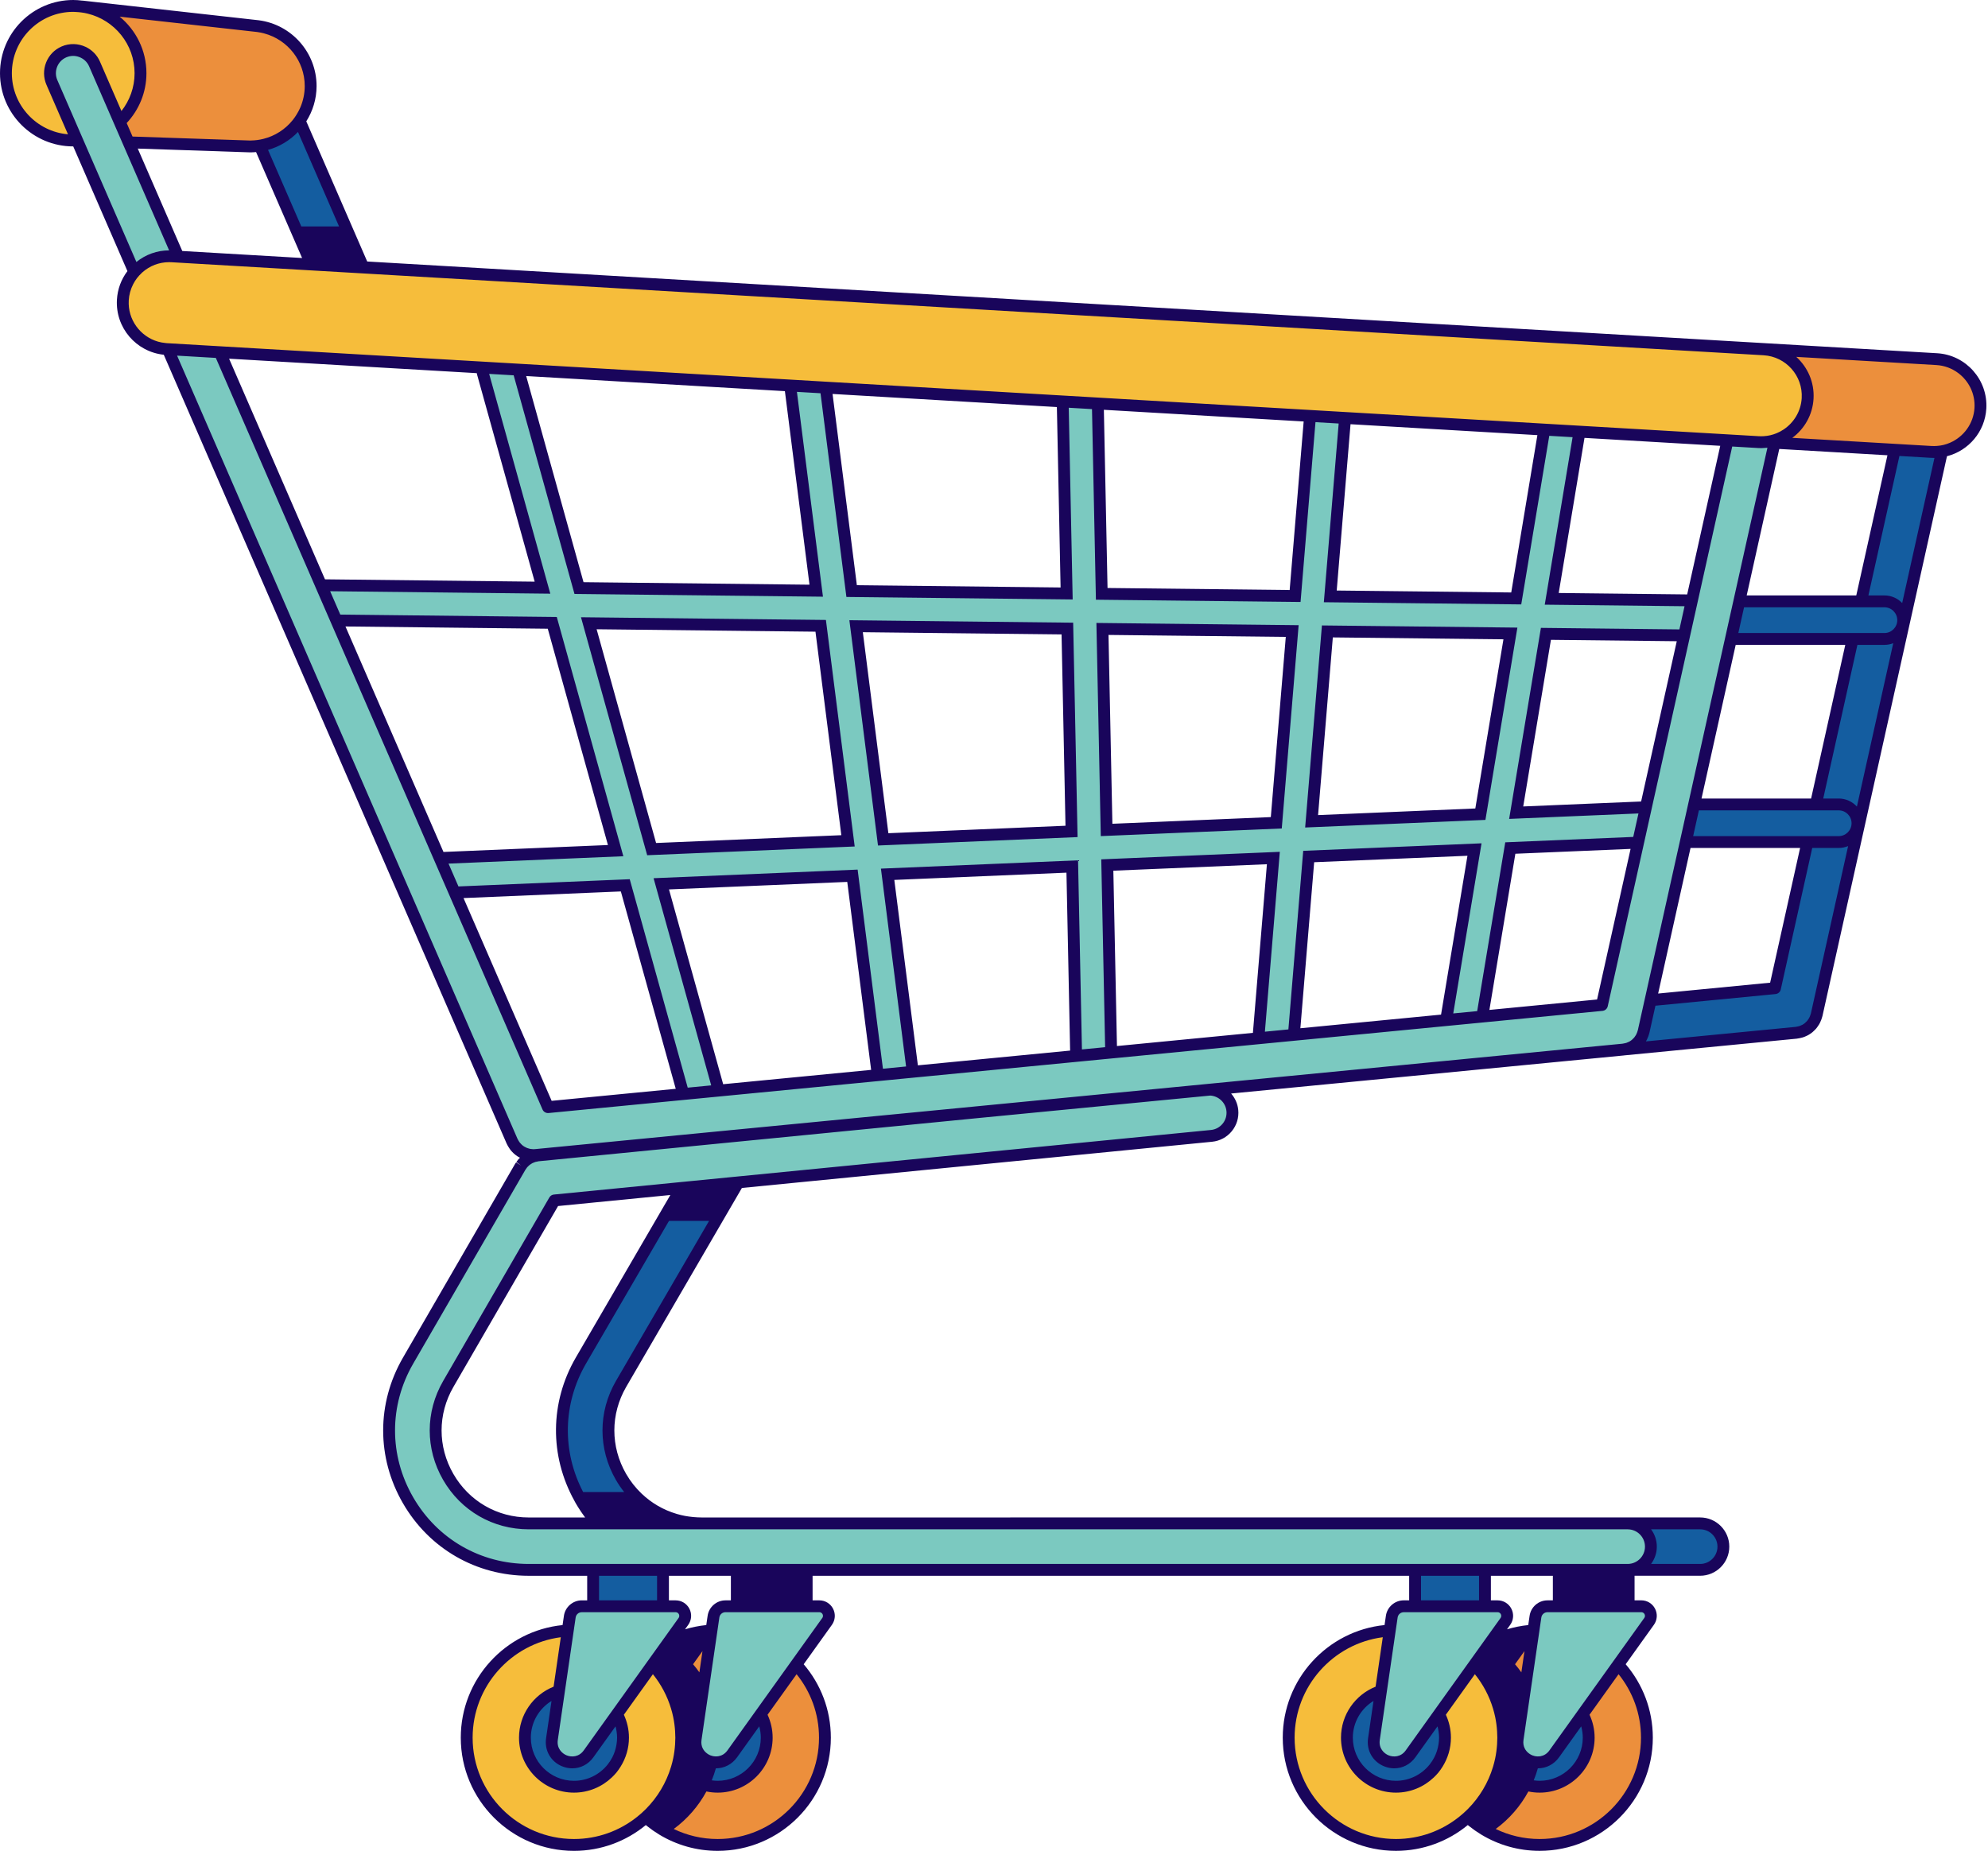
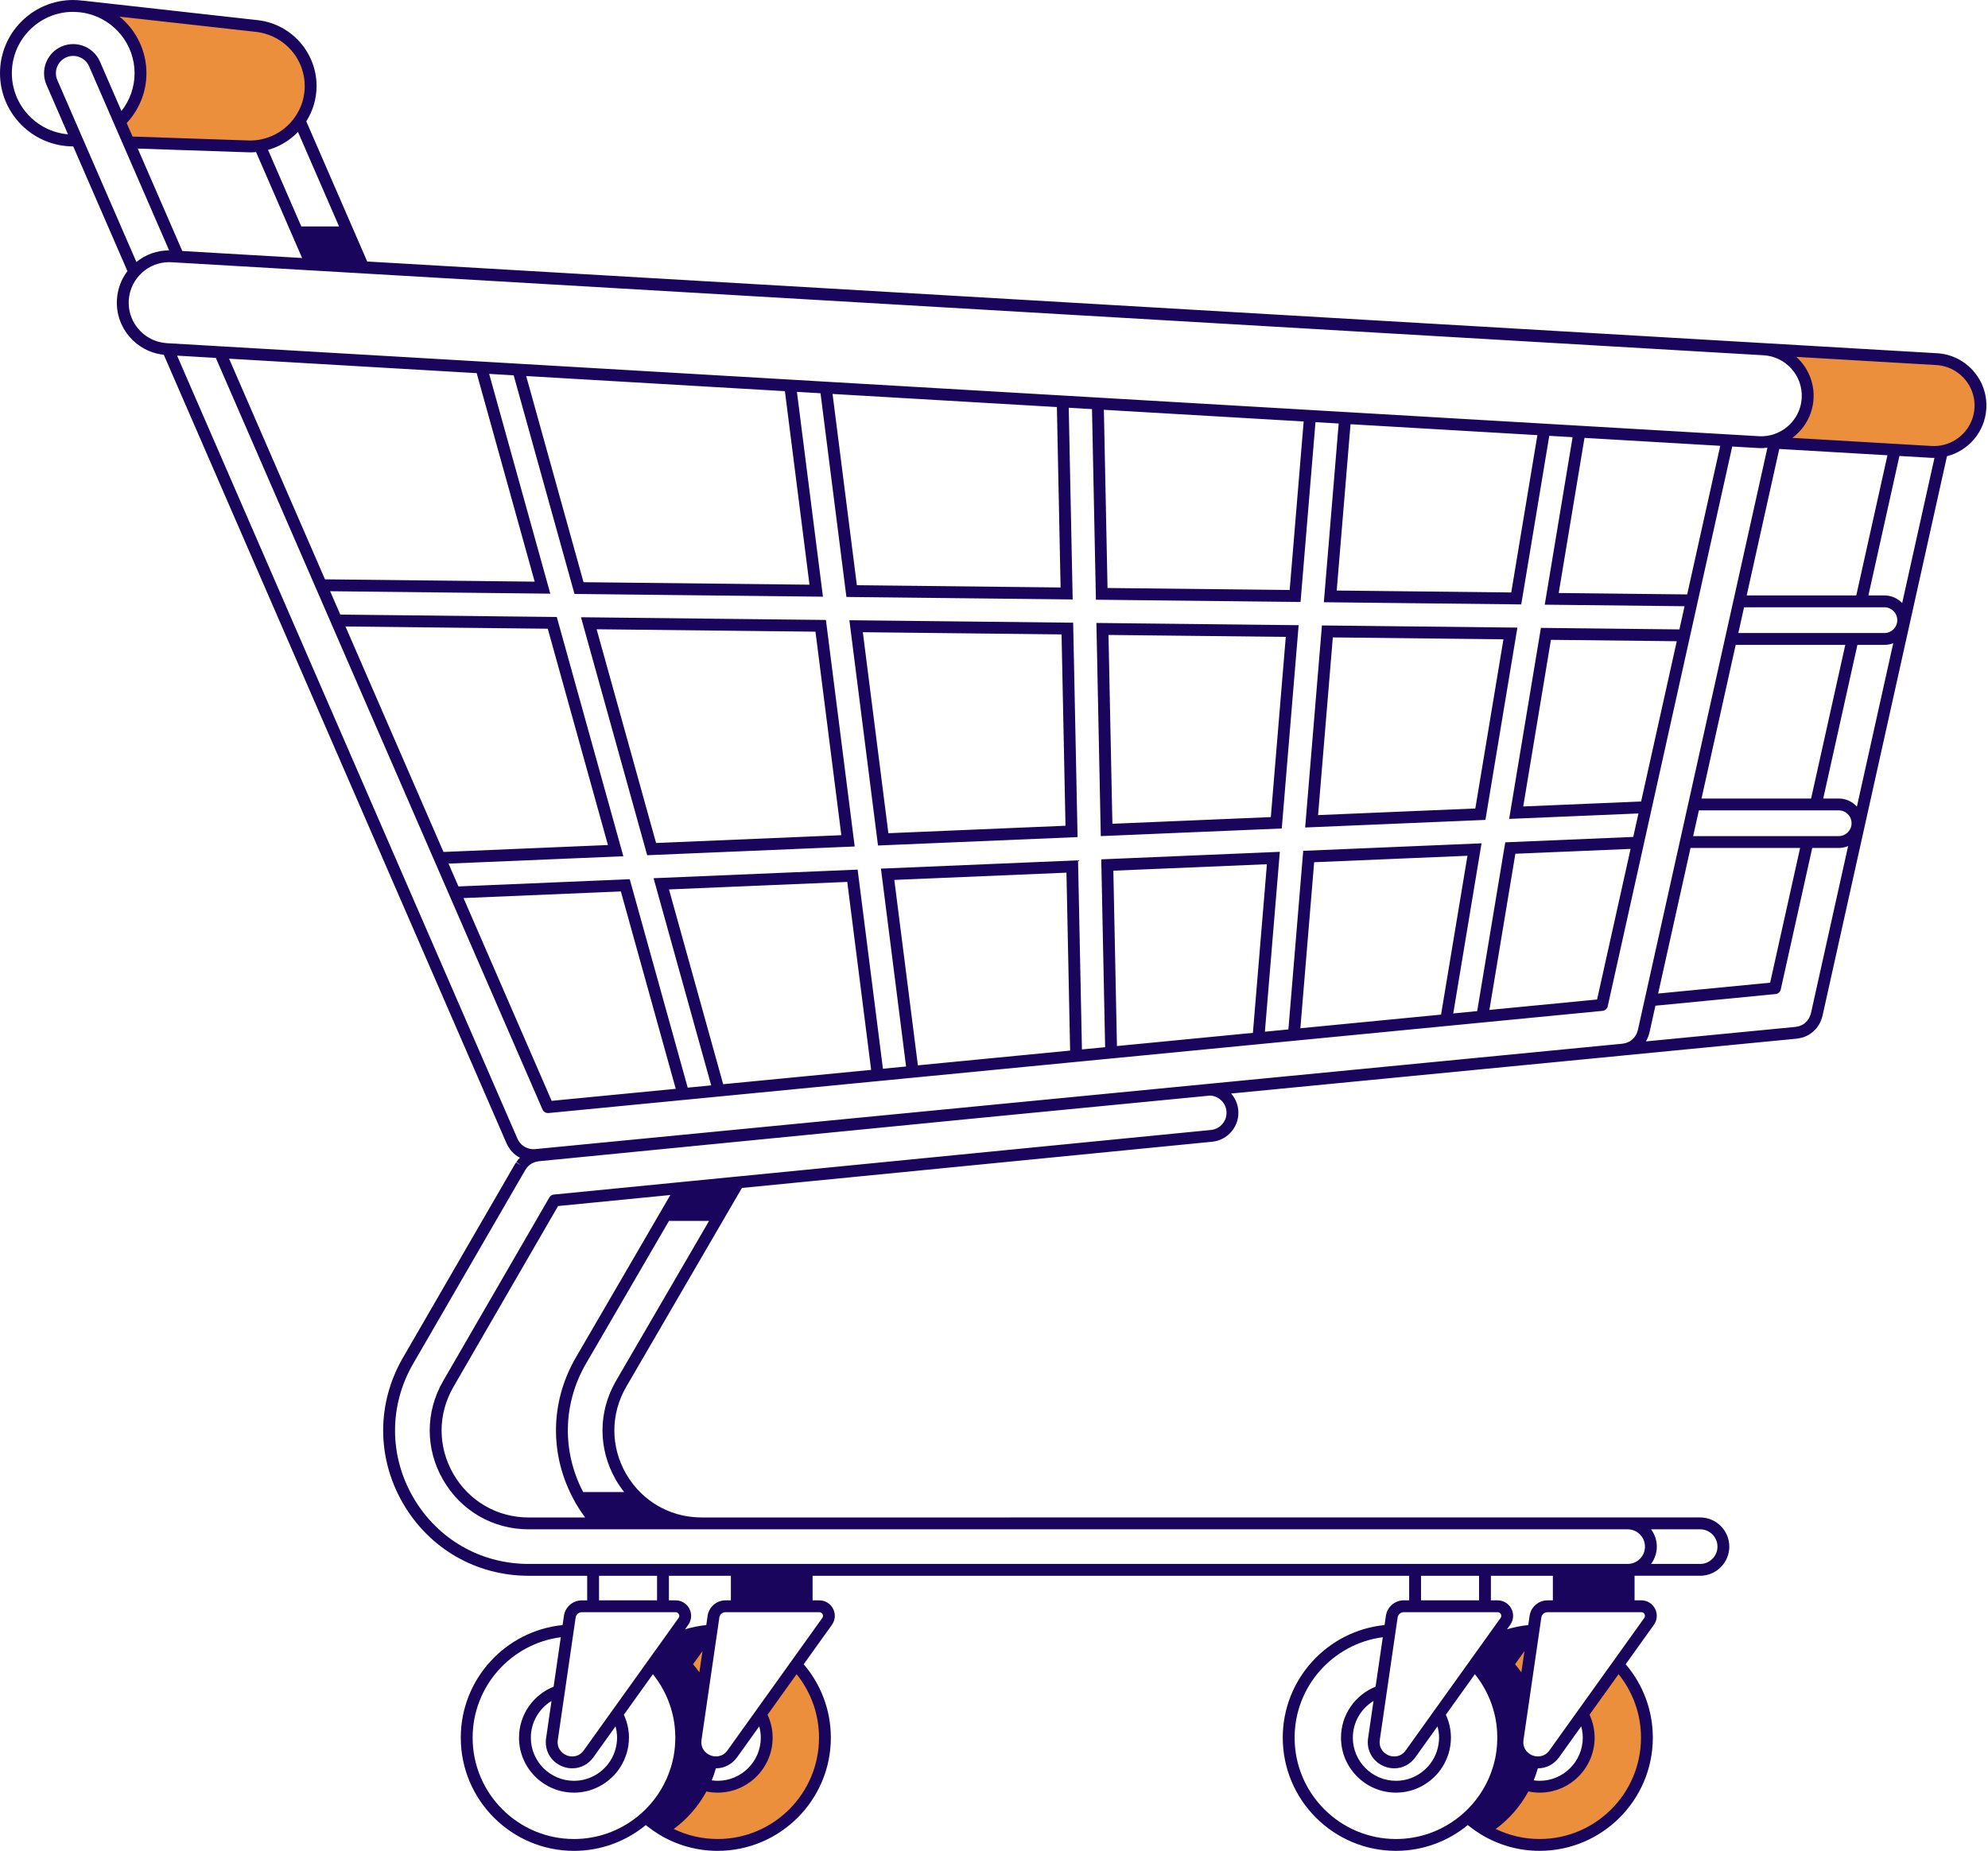
<svg xmlns="http://www.w3.org/2000/svg" height="465.9" id="Layer_2" preserveAspectRatio="xMidYMid meet" version="1.1" viewBox="0.0 0.0 500.4 465.9" width="500.4" x="0" xml:space="preserve" y="0" zoomAndPan="magnify">
  <g>
    <g id="change1_1">
      <path d="M173.318,419.927l-0.758-0.888l3.049-4.259l2.688,1.083l-1.316,9.034 l-2.155-3.036C174.352,421.194,173.844,420.543,173.318,419.927z M381.727,421.862 l2.155,3.036l1.316-9.034l-2.688-1.083l-3.049,4.259l0.758,0.888 C380.745,420.543,381.253,421.194,381.727,421.862z M66.893,6.978 c-0.729-0.194-1.351-0.32-1.985-0.401L25.291,2.154l3.878,3.19 c3.938,3.24,6.197,8.009,6.197,13.085c0,4.279-1.623,8.374-4.571,11.533 l-0.667,0.715l2.24,5.156l0.942,0.032c4.856,0.166,29.109,0.991,29.663,1.002 l0.031,0c0.069,0,0.137-0.003,0.203-0.009 c0.561-0.008,1.133-0.05,1.746-0.129c0.546-0.071,1.107-0.177,1.668-0.315 c3.231-0.796,6.156-2.67,8.242-5.278c0.385-0.483,0.747-1.005,1.107-1.595 c0.405-0.665,0.727-1.28,0.984-1.88c0.823-1.908,1.241-3.929,1.241-6.006 C78.194,14.781,73.546,8.746,66.893,6.978z M407.339,419.002l-8.953,12.505 l0.363,0.787c0.758,1.642,1.143,3.375,1.143,5.15 c0,6.807-5.538,12.345-12.345,12.345c-0.844,0-1.695-0.088-2.529-0.263 l-1.086-0.227l-0.529,0.975c-1.904,3.508-4.6,6.603-7.799,8.952l-1.998,1.467 l2.232,1.078c3.672,1.774,7.612,2.673,11.709,2.673 c14.888,0,27.001-12.112,27.001-27.001c0-6.128-2.123-12.136-5.977-16.916 L407.339,419.002z M200.439,419.001l-8.954,12.505l0.364,0.788 c0.757,1.64,1.142,3.372,1.142,5.15c0,6.807-5.538,12.345-12.346,12.345 c-0.844,0-1.694-0.088-2.528-0.263l-1.086-0.227l-0.529,0.975 c-1.905,3.508-4.601,6.604-7.8,8.953l-1.997,1.466l2.231,1.078 c3.671,1.774,7.611,2.673,11.709,2.673c14.888,0,27.001-12.112,27.001-27.001 c0-6.127-2.122-12.135-5.976-16.916L200.439,419.001z M493.795,92.714 c-1.84-1.373-4.018-2.169-6.3-2.302l-39.501-2.308l3.149,2.843 c2.658,2.4,4.063,5.811,3.856,9.361c-0.203,3.463-1.931,6.64-4.74,8.719 l-3.309,2.447l39.179,2.289c0.199,0.013,0.398,0.018,0.595,0.018 c0.331,0,0.659-0.016,0.985-0.04c0.638-0.048,1.248-0.14,1.815-0.275 c0.624-0.149,1.262-0.364,1.894-0.637c4.103-1.77,6.813-5.624,7.072-10.059 C498.718,98.84,496.963,95.081,493.795,92.714z" fill="#ec8f3c" />
    </g>
    <g id="change2_1">
-       <path d="M149.293,395.197h17.587v9.169h-17.587V395.197z M156.376,434.202 l-0.827-3.022l-7.4,10.335c-0.98,1.37-2.475,2.156-4.101,2.156 c-0.665,0-1.327-0.131-1.968-0.389c-2.23-0.898-3.495-3.101-3.148-5.479 l1.827-12.54l-2.714,1.664c-3.703,2.272-5.915,6.204-5.915,10.52 c0,6.807,5.538,12.345,12.345,12.345c3.773,0,7.294-1.704,9.678-4.702 c0.475-0.599,0.895-1.245,1.249-1.92l0.066-0.103l0.024-0.071 c0.574-1.135,0.966-2.358,1.167-3.638l0.023-0.156 c0.094-0.647,0.138-1.208,0.138-1.755c0-0.549-0.045-1.112-0.153-1.857 C156.596,435.111,156.497,434.644,156.376,434.202z M191.72,431.178l-7.401,10.335 c-0.98,1.37-2.475,2.156-4.027,2.157l-1.203-0.081l-0.331,1.159 c-0.298,1.044-0.619,1.983-0.983,2.868l-0.731,1.78l1.907,0.264 c0.634,0.088,1.173,0.129,1.694,0.129c6.808,0,12.346-5.538,12.346-12.345 c0-1.071-0.15-2.162-0.445-3.243L191.72,431.178z M145.885,377.104h14.304 l-1.906-2.415c-0.744-0.942-1.407-1.915-1.97-2.892 c-4.228-7.328-4.222-16.076,0.013-23.397l24.746-42.546H167.536l-21.334,36.689 c-6.046,10.451-6.321,23.072-0.736,33.76L145.885,377.104z M73.931,32.186 c-1.883,1.958-4.258,3.378-6.867,4.107l-1.649,0.461l9.451,21.745h12.752 L75.481,30.574L73.931,32.186z M398.622,431.176l-7.403,10.338 c-0.97,1.354-2.442,2.138-4.047,2.155l-1.205-0.001l-0.309,1.082 c-0.296,1.039-0.618,1.978-0.983,2.87l-0.729,1.78l1.905,0.263 c0.636,0.088,1.175,0.129,1.695,0.129c6.807,0,12.345-5.538,12.345-12.345 c0-1.066-0.149-2.157-0.445-3.241L398.622,431.176z M479.652,154.841l-1.775-1.843 c0.733,0.833,1.178,1.925,1.178,3.12c0,1.925-1.156,3.585-2.809,4.324 l2.364-0.91l-10.374,46.642l-1.745-1.909c0.662,0.814,1.059,1.851,1.059,2.98 c0,1.921-1.15,3.577-2.798,4.318l2.519-1.045l-10.004,44.979l-0.069,0.207 c-0.036,0.137-0.085,0.291-0.141,0.444c-0.071,0.198-0.152,0.39-0.245,0.58 c-0.078,0.158-0.134,0.27-0.199,0.381c-0.115,0.197-0.244,0.383-0.382,0.566 l-0.071,0.098c-0.059,0.083-0.109,0.147-0.148,0.193 c-0.173,0.199-0.352,0.371-0.543,0.542l-0.172,0.167l-0.051,0.042 c-0.278,0.225-0.569,0.422-0.842,0.57l-0.066,0.036l-0.173,0.074 c-0.25,0.125-0.504,0.237-0.773,0.325l-0.108,0.032l-0.254,0.063 c-0.228,0.059-0.473,0.112-0.718,0.143l-0.093,0.021l-0.158,0.021l-40.622,3.938 l1.637-2.642c0.064-0.114,0.119-0.225,0.176-0.341 c0.09-0.186,0.173-0.378,0.249-0.588c0.05-0.142,0.1-0.299,0.145-0.458 c0.043-0.134,0.06-0.181,0.072-0.232l1.753-7.88l31.313-3.036l8.18-36.786 h-30.638l2.105-9.463h30.637l9.266-41.663h-30.638l2.106-9.463h30.637 l8.486-38.161l9.206,0.538c0.23,0.014,0.462,0.02,0.692,0.02 c-0.003-0.002,0.049-0.005,0.102-0.005h1.859L479.652,154.841z M475.199,151.468 c-0.281-0.053-0.568-0.081-0.86-0.082 C474.633,151.387,474.921,151.415,475.199,151.468z M427.947,383.501h-15.317 l1.764,2.379c0.754,1.017,1.153,2.217,1.153,3.468 c0,1.252-0.399,2.452-1.153,3.469l-1.764,2.379h15.317 c3.225,0,5.848-2.623,5.848-5.848C433.794,386.125,431.171,383.501,427.947,383.501z M363.569,435.593c-0.073-0.479-0.172-0.946-0.292-1.39l-0.825-3.025 l-7.402,10.336c-0.98,1.37-2.475,2.155-4.105,2.155 c-0.662,0-1.322-0.131-1.963-0.389c-2.23-0.898-3.495-3.101-3.148-5.479 l1.827-12.54l-2.714,1.664c-3.703,2.272-5.915,6.204-5.915,10.52 c0,6.807,5.538,12.345,12.345,12.345c3.774,0,7.294-1.704,9.611-4.62l0.067-0.083 c0.414-0.522,0.786-1.081,1.112-1.666l0.339-0.249v-0.407 c0.514-1.072,0.869-2.218,1.055-3.414l0.009-0.056 c0.104-0.689,0.152-1.277,0.152-1.851c0-0.54-0.045-1.1-0.134-1.725 L363.569,435.593z M356.193,404.366H373.781v-9.169h-17.588V404.366z" fill="#145da0" />
-     </g>
+       </g>
    <g id="change3_1">
-       <path d="M31.74,28.869l-1.544,1.964L23.792,16.098 c-0.564-1.297-1.587-2.345-2.881-2.952c-0.373-0.175-0.766-0.311-1.168-0.405 c-0.39-0.091-0.788-0.141-1.181-0.151l-0.152-0.002 c-0.806,0-1.584,0.161-2.311,0.477c-1.434,0.623-2.538,1.765-3.11,3.218 c-0.574,1.454-0.547,3.043,0.077,4.475l6.408,14.746l-2.49-0.212 C8.295,34.553,1.491,27.146,1.491,18.429c0-9.339,7.598-16.937,16.937-16.937 c0.171,0,0.337,0.01,0.504,0.022l0.208,0.013 c0.555,0.023,1.103,0.072,1.628,0.145c0.552,0.077,1.098,0.18,1.62,0.306 c7.642,1.841,12.978,8.606,12.978,16.453 C35.366,22.241,34.112,25.852,31.74,28.869z M170.914,431.954 c-0.151-0.725-0.344-1.479-0.572-2.239c-1.004-3.354-2.633-6.445-4.842-9.186 l-1.231-1.527l-8.954,12.505l0.364,0.788c0.757,1.64,1.142,3.372,1.142,5.15 c0,2.282-0.645,4.525-1.881,6.515c-0.315,0.505-0.615,0.932-0.917,1.301 l-0.044,0.053c-0.277,0.333-0.603,0.678-1.024,1.078 c-2.31,2.192-5.323,3.399-8.479,3.399c-6.807,0-12.345-5.538-12.345-12.345 c0-5.067,3.051-9.563,7.772-11.455l0.797-0.32l2.22-15.245l-1.952,0.255 c-13.392,1.747-23.492,13.254-23.492,26.766c0,14.888,12.112,27.001,27,27.001 c6.156,0,11.962-2.032,16.79-5.877l0.011-0.008 c0.356-0.283,0.706-0.574,1.046-0.875l0.649-0.325v-0.266 c0.207-0.194,0.41-0.391,0.61-0.591l0.052-0.052 c3.124-3.149,5.444-7.049,6.709-11.277c0.228-0.76,0.42-1.514,0.572-2.241 c0.25-1.208,0.419-2.473,0.502-3.763c0.036-0.571,0.06-1.145,0.06-1.726 s-0.024-1.155-0.06-1.728C171.334,434.429,171.165,433.163,170.914,431.954z M377.816,431.953c-0.151-0.724-0.344-1.477-0.571-2.239 c-1.005-3.356-2.635-6.447-4.844-9.187l-1.232-1.526l-8.953,12.505l0.363,0.787 c0.758,1.642,1.143,3.375,1.143,5.15c0,2.281-0.645,4.524-1.879,6.512 c-0.295,0.472-0.576,0.875-0.856,1.227l-0.054,0.042l-0.096,0.141 c-0.269,0.319-0.583,0.648-0.979,1.025c-2.311,2.192-5.323,3.4-8.479,3.4 c-6.807,0-12.345-5.538-12.345-12.345c0-5.067,3.051-9.563,7.772-11.455 l0.798-0.32l2.219-15.245l-1.952,0.255 c-13.392,1.747-23.492,13.254-23.492,26.766c0,14.888,12.112,27.001,27,27.001 c6.156,0,11.962-2.032,16.79-5.877l0.012-0.009 c0.409-0.326,0.81-0.661,1.2-1.011c0.379-0.339,0.748-0.688,1.108-1.048 l0.05-0.049c3.124-3.149,5.444-7.048,6.709-11.277 c0.228-0.76,0.42-1.513,0.572-2.24c0.25-1.208,0.419-2.474,0.502-3.763 c0.036-0.571,0.06-1.145,0.06-1.726s-0.024-1.155-0.06-1.728 C378.235,434.428,378.066,433.163,377.816,431.953z M444.005,87.949L43.279,64.529 c-0.235-0.014-0.469-0.021-0.703-0.021c-2.854,0-5.606,1.05-7.755,2.96 c-0.073,0.066-0.142,0.134-0.272,0.266c-0.486,0.461-0.898,0.914-1.26,1.388 c-0.408,0.534-0.779,1.127-1.101,1.757c-0.747,1.458-1.174,3.02-1.268,4.645 c-0.315,5.416,3.245,10.43,8.465,11.921c0.64,0.183,1.323,0.313,2.033,0.384 l0.128,0.015c0.122,0.016,0.244,0.03,0.369,0.037l400.721,23.42 c0.21,0.013,0.419,0.019,0.627,0.019c0.266,0,0.531-0.01,0.791-0.025 c0.615-0.037,1.237-0.125,1.845-0.262c0.632-0.142,1.267-0.345,1.887-0.602 c0.694-0.288,1.364-0.646,1.988-1.061c3.057-2.033,5.01-5.421,5.223-9.061 C455.375,93.87,450.442,88.326,444.005,87.949z" fill="#f6bd3b" />
-     </g>
+       </g>
    <g id="change4_1">
-       <path d="M42.565,64.523c-2.681,0.002-5.205,0.897-7.298,2.588l-1.524,1.23 L13.064,20.759c-0.622-1.432-0.649-3.021-0.077-4.475 c0.572-1.452,1.675-2.595,3.108-3.218c0.74-0.321,1.522-0.484,2.326-0.484 c0.657,0,1.324,0.12,1.984,0.358c0.723,0.261,1.374,0.647,1.932,1.148 c0.633,0.568,1.121,1.244,1.454,2.011L44.836,64.521L42.565,64.523z M170.064,404.366h-23.636c-1.498,0-2.79,1.118-3.005,2.601l-4.491,30.834 c-0.4,2.747,1.293,4.731,3.147,5.479c0.62,0.25,1.304,0.382,1.976,0.382 c1.647,0,3.102-0.763,4.094-2.148l23.87-33.339 c0.536-0.747,0.605-1.682,0.185-2.501 C171.785,404.855,170.984,404.366,170.064,404.366z M206.234,404.366h-23.636 c-1.498,0-2.79,1.118-3.005,2.601l-4.491,30.834 c-0.282,1.932,0.448,3.693,2.001,4.832c0.371,0.271,0.756,0.489,1.148,0.647 c0.241,0.097,0.504,0.177,0.801,0.244c0.386,0.088,0.78,0.133,1.173,0.133 c0.312,0,0.624-0.029,0.927-0.084c1.277-0.237,2.372-0.948,3.168-2.058 l23.87-33.339c0.536-0.747,0.605-1.682,0.185-2.501 C207.955,404.855,207.154,404.366,206.234,404.366z M410.238,263.787l-0.659-1.342 l0.55,1.387c-0.098,0.045-0.196,0.086-0.295,0.118l-0.364,0.096 c-0.229,0.06-0.475,0.112-0.715,0.143l-0.094,0.021l-0.161,0.021l-103.868,10.07 l0.121,0.008c2.875,0.193,5.164,2.399,5.443,5.245 c0.153,1.554-0.308,3.075-1.3,4.282c-0.992,1.207-2.394,1.956-3.947,2.108 l-165.387,16.254l-26.725,46.197c-4.236,7.324-4.242,16.072-0.015,23.4 c4.227,7.329,11.802,11.705,20.263,11.705h276.613 c3.225,0,5.848,2.623,5.848,5.848c0,3.225-2.623,5.848-5.848,5.848H133.085 c-12.691,0-24.054-6.564-30.396-17.557c-6.341-10.995-6.332-24.116,0.024-35.1 l28.303-48.908l0.06-0.079c0.04-0.051,0.081-0.104,0.149-0.206 c0.117-0.179,0.22-0.329,0.333-0.461c0.097-0.111,0.19-0.203,0.286-0.293 l0.177-0.17c0.129-0.129,0.236-0.23,0.352-0.324 c0.123-0.097,0.241-0.174,0.361-0.249l0.184-0.12 c0.166-0.108,0.288-0.185,0.414-0.249c0.125-0.064,0.249-0.115,0.375-0.164 l0.264-0.104c0.155-0.064,0.282-0.113,0.421-0.152 c0.144-0.042,0.296-0.071,0.53-0.11l0.104-0.017 c0.052-0.008,0.102-0.021,0.175-0.04l0.113-0.03l111.034-10.913L134.815,290.767 c-0.132,0.013-0.253,0.017-0.378,0.02l-0.257,0.008 c-0.282-0.005-0.583-0.036-0.922-0.095l-0.301-0.066 c-0.221-0.051-0.433-0.112-0.646-0.187c-0.123-0.043-0.221-0.078-0.316-0.118 c-0.229-0.097-0.448-0.208-0.651-0.326l-0.14-0.072l-0.061-0.038 c-0.274-0.171-0.532-0.365-0.768-0.576l-0.056-0.05l-0.05-0.055 c-0.228-0.221-0.403-0.407-0.567-0.612c-0.034-0.041-0.083-0.105-0.16-0.215 c-0.159-0.224-0.271-0.401-0.375-0.585c-0.066-0.117-0.127-0.231-0.182-0.345 l-0.042-0.072l-0.053-0.107L42.243,87.9l13.086,0.765l58.323,134.204 l-2.983-6.863l44.296-1.867l-15.95-57.343L84.677,156.195l-3.857-8.874 l55.732,0.617l-15.417-55.428l9.315,0.545l15.294,54.985l59.709,0.661 l-6.563-51.647l8.97,0.525l6.507,51.221l54.119,0.599l-0.995-48.336l8.841,0.517 l0.986,47.916l48.677,0.539l3.763-45.333l8.817,0.515l-3.729,44.916l46.809,0.518 l7.065-42.504l8.863,0.518l-6.995,42.084l35.286,0.391l8.962-40.298l7.805,0.456 c0.231,0.014,0.461,0.02,0.692,0.02c0.077,0,0.153-0.006,0.229-0.011 l0.234-0.013c0.307-0.012,0.608-0.03,0.904-0.066l2.083-0.247l-0.48,2.181 l-32.598,146.567l-0.068,0.2c-0.038,0.144-0.088,0.299-0.137,0.436 c-0.078,0.212-0.158,0.401-0.247,0.582c-0.077,0.157-0.135,0.272-0.201,0.386 c-0.116,0.198-0.245,0.384-0.378,0.562l-0.069,0.094 c-0.069,0.094-0.114,0.152-0.156,0.202c-0.168,0.195-0.348,0.367-0.547,0.547 l-0.162,0.16l-0.055,0.045c-0.277,0.223-0.566,0.419-0.836,0.567l-0.077,0.042 l-0.177,0.075C410.483,263.687,410.362,263.737,410.238,263.787z M423.914,159.952 l-34.791-0.385l-7.483,45.019l32.655-1.376L423.914,159.952z M412.31,212.13 l-32.15,1.355l-7.052,42.427l-7.319,0.71l37.434-3.63L412.31,212.13z M364.011,256.795l7.136-42.929l-41.737,1.758l-3.726,44.887l-8.933,0.866 l3.767-45.378l-41.797,1.761l0.97,47.209L364.011,256.795z M220.948,270.665 l-6.378-50.201l-48.119,2.028l14.479,52.053L220.948,270.665z M148.209,156.898 l15.814,56.859l49.431-2.083l-6.878-54.129L148.209,156.898z M215.491,157.644 l6.818,53.657l47.407-1.998l-1.048-51.07L215.491,157.644z M221.8,270.582 l49.077-4.758l-0.979-47.692l-46.474,1.958l6.319,49.722L221.8,270.582z M277.498,158.331l1.041,50.6l42.715-1.8l4.007-48.271L277.498,158.331z M334.113,158.957l-3.967,47.798l42.48-1.79l7.564-45.498L334.113,158.957z M114.44,224.684l23.481,54.031l37.304-3.616l-3.219,0.312l-14.612-52.536 L114.44,224.684z M413.135,404.366h-23.636c-1.498,0-2.79,1.118-3.005,2.601 l-4.491,30.834c-0.281,1.932,0.448,3.693,2,4.832 c0.371,0.271,0.756,0.489,1.149,0.648c0.24,0.096,0.503,0.176,0.802,0.244 c0.386,0.087,0.78,0.132,1.171,0.132c0.312,0,0.623-0.029,0.925-0.084 c1.279-0.237,2.375-0.948,3.169-2.058l23.871-33.339 c0.536-0.747,0.606-1.682,0.185-2.501 C414.856,404.855,414.055,404.366,413.135,404.366z M376.965,404.366h-23.636 c-1.498,0-2.79,1.118-3.005,2.601l-4.491,30.834 c-0.4,2.747,1.293,4.731,3.149,5.48c0.62,0.249,1.303,0.381,1.974,0.382 c1.647,0,3.101-0.763,4.093-2.148l23.871-33.339 c0.536-0.747,0.605-1.682,0.185-2.501 C378.686,404.856,377.886,404.366,376.965,404.366z" fill="#7bc9c0" />
-     </g>
+       </g>
    <g id="change5_1">
      <path d="M487.582,88.923L92.429,65.829L88.986,57.904L77.096,30.547 c1.63-2.579,2.589-5.623,2.589-8.893c0-8.378-6.266-15.495-14.577-16.555 c-0.008-0.001-0.016-0.002-0.023-0.003L20.817,0.154 c-0.044-0.005-0.088-0-0.133-0.001C19.943,0.062,19.193,0,18.429,0 C8.267,0,0,8.267,0,18.429c0,10.161,8.267,18.428,18.429,18.428 c0.002,0,0.003-0,0.005-0l13.643,31.393 c-1.567,2.064-2.49,4.543-2.644,7.186c-0.412,7.055,4.835,13.141,11.794,13.868 l86.295,198.566c0.036,0.083,0.078,0.163,0.117,0.23 c0.07,0.146,0.146,0.287,0.224,0.428c0.132,0.235,0.274,0.459,0.461,0.721 c0.072,0.1,0.143,0.199,0.217,0.291c0.202,0.252,0.42,0.485,0.665,0.721 c0.053,0.056,0.108,0.111,0.166,0.162c0.3,0.268,0.627,0.514,0.973,0.732 c0.072,0.045,0.147,0.085,0.249,0.138c0.096,0.055,0.199,0.098,0.298,0.149 l-0.048,0.046c-0.142,0.134-0.282,0.27-0.417,0.428 c-0.164,0.194-0.308,0.402-0.448,0.613l1.203,0.884l-1.277-0.781 c-0.09,0.115-0.177,0.233-0.256,0.368l-28.228,48.795 c-6.624,11.451-6.633,25.13-0.023,36.592 c6.611,11.461,18.457,18.303,31.687,18.303h14.716v6.187h-1.374 c-2.233,0-4.159,1.666-4.481,3.876l-0.342,2.345 c-14.368,1.444-25.622,13.606-25.622,28.348c0,15.71,12.781,28.492,28.491,28.492 c6.861,0,13.162-2.438,18.085-6.492c0.095,0.078,0.195,0.151,0.291,0.228 c0.056,0.045,0.114,0.089,0.171,0.134c0.39,0.31,0.791,0.608,1.199,0.897 c0.09,0.064,0.179,0.129,0.27,0.192c0.471,0.326,0.952,0.642,1.445,0.94 c0.003,0.002,0.007,0.005,0.01,0.007c0.002,0.001,0.003,0.001,0.005,0.002 c4.293,2.595,9.321,4.09,14.693,4.09c15.71,0,28.492-12.781,28.492-28.492 c0-7.049-2.579-13.504-6.835-18.484l7.101-9.918 c0.854-1.193,0.969-2.745,0.298-4.051c-0.671-1.306-2-2.117-3.467-2.117 h-1.693v-6.187h150.162v6.187h-1.373c-2.234,0-4.16,1.666-4.481,3.876 l-0.342,2.345c-14.368,1.444-25.622,13.606-25.622,28.348 c0,15.71,12.781,28.492,28.491,28.492c6.861,0,13.162-2.438,18.085-6.492 c0.095,0.078,0.195,0.151,0.291,0.228c0.056,0.045,0.114,0.089,0.171,0.134 c0.39,0.31,0.791,0.608,1.199,0.897c0.09,0.064,0.179,0.129,0.27,0.192 c0.471,0.326,0.952,0.642,1.445,0.94c0.003,0.002,0.007,0.005,0.01,0.007 c0.002,0.001,0.003,0.001,0.005,0.002c4.293,2.595,9.321,4.09,14.693,4.09 c15.71,0,28.492-12.781,28.492-28.492c0-7.049-2.579-13.504-6.836-18.484 l7.102-9.918c0.854-1.193,0.969-2.745,0.298-4.051 c-0.671-1.306-2-2.117-3.467-2.117h-1.693v-6.187h16.505 c4.047,0,7.339-3.292,7.339-7.339c0-4.047-3.292-7.339-7.339-7.339h-18.248 H176.577c-0.001,0-0.002-0-0.003-0c-0.639-0-1.269-0.036-1.895-0.089 c-0.152-0.013-0.303-0.028-0.454-0.044c-0.585-0.061-1.165-0.141-1.738-0.247 c-0.037-0.007-0.075-0.011-0.113-0.019c-0.649-0.124-1.287-0.28-1.916-0.46 c-0.062-0.018-0.122-0.037-0.183-0.056c-3.262-0.968-6.259-2.686-8.755-5.071 c-0.005-0.004-0.011-0.006-0.016-0.01c-1.499-1.434-2.82-3.091-3.899-4.964 c-3.959-6.861-3.954-15.051,0.012-21.905l24.744-42.542 c0-0.001,0-0.001,0.001-0.001l2.265-3.895l2.122-3.647v-0l118.345-11.631 c1.951-0.192,3.711-1.131,4.955-2.646c1.245-1.515,1.823-3.424,1.632-5.375 c-0.155-1.585-0.815-3.002-1.8-4.118l98.842-9.583 c0.058-0.006,0.109-0.014,0.149-0.022l43.408-4.209 c0.104-0.01,0.202-0.029,0.213-0.038c0.318-0.04,0.627-0.105,1.02-0.207 c0.117-0.028,0.234-0.058,0.345-0.094c0.309-0.101,0.615-0.23,0.972-0.405 c0.092-0.038,0.183-0.079,0.27-0.126c0.376-0.206,0.742-0.453,1.085-0.732 c0.086-0.07,0.168-0.146,0.287-0.264c0.233-0.21,0.459-0.428,0.676-0.68 c0.077-0.091,0.148-0.187,0.276-0.362c0.173-0.229,0.335-0.464,0.48-0.713 c0.088-0.151,0.165-0.305,0.249-0.476c0.115-0.235,0.216-0.475,0.307-0.726 c0.069-0.19,0.129-0.381,0.183-0.575c0.035-0.101,0.068-0.203,0.092-0.313 l31.339-140.912c5.435-1.387,9.563-6.154,9.904-11.997 C500.401,95.597,494.84,89.347,487.582,88.923z M490.828,111.459 c-0.53,0.229-1.08,0.419-1.651,0.556c-0.514,0.122-1.043,0.199-1.58,0.239 c-0.453,0.034-0.912,0.049-1.378,0.021l-7.458-0.436l-1.507-0.088l-1.508-0.088 l-24.602-1.438c3.046-2.253,5.106-5.782,5.342-9.83 c0.243-4.15-1.476-7.964-4.345-10.555l29.765,1.74l5.5,0.321 c2.065,0.121,3.95,0.855,5.495,2.009c2.658,1.985,4.306,5.222,4.099,8.774 C496.769,106.647,494.266,109.975,490.828,111.459z M455.759,255.304 c-0.03,0.115-0.067,0.227-0.107,0.337c-0.053,0.149-0.115,0.292-0.183,0.434 c-0.047,0.094-0.091,0.187-0.145,0.279c-0.085,0.147-0.182,0.283-0.283,0.418 l-0.085,0.116c-0.029,0.04-0.057,0.081-0.08,0.107 c-0.124,0.144-0.261,0.272-0.404,0.4l-0.165,0.16 c-0.209,0.169-0.425,0.316-0.615,0.419c-0.066,0.028-0.133,0.056-0.193,0.086 c-0.185,0.092-0.374,0.177-0.574,0.243l-0.254,0.063 c-0.182,0.048-0.365,0.088-0.548,0.111c-0.07,0.009-0.137,0.021-0.207,0.037 l-37.627,3.648c0.016-0.027,0.036-0.05,0.052-0.077 c0.089-0.154,0.169-0.312,0.249-0.477c0.114-0.233,0.216-0.471,0.311-0.732 c0.066-0.187,0.126-0.376,0.18-0.567c0.035-0.101,0.068-0.203,0.092-0.314 l1.517-6.819l30.237-2.932c0.643-0.063,1.172-0.531,1.311-1.161l7.921-35.618 h6.657c0.841,0,1.642-0.17,2.375-0.473l-9.362,42.092 C455.805,255.154,455.782,255.224,455.759,255.304z M367.352,266.723l-3.299,0.32 l-38.99,3.78l-3.305,0.32l-1.307,0.127l-3.268,0.317l-12.523,1.214 l-24.874,2.412l-3.306,0.32l-1.219,0.118l-3.379,0.328l-25.417,2.464 l-16.033,1.554l-3.359,0.326l-1.197,0.116l-3.304,0.32l-40.137,3.891 l-3.27,0.317l-1.318,0.128l-3.324,0.322l-39.851,3.864 c-0.161,0.016-0.301,0.012-0.466,0.021c-0.202-0.003-0.427-0.027-0.692-0.073 l-0.228-0.051c-0.159-0.037-0.317-0.082-0.477-0.138 c-0.082-0.029-0.161-0.056-0.238-0.088c-0.168-0.071-0.33-0.154-0.481-0.242 c-0.022-0.013-0.132-0.07-0.154-0.082c-0.206-0.129-0.399-0.275-0.567-0.425 c-0.016-0.017-0.095-0.098-0.113-0.114c-0.136-0.131-0.267-0.268-0.389-0.421 c-0.04-0.048-0.075-0.099-0.15-0.204c-0.09-0.127-0.174-0.259-0.251-0.397 c-0.048-0.085-0.094-0.169-0.135-0.255c-0.016-0.032-0.055-0.101-0.073-0.132 l-26.371-60.681l-1.341-3.086l-0.526-1.21l-1.309-3.01l-26.778-61.617 l-1.334-3.069l-0.481-1.107l-1.359-3.126L44.577,89.53l9.749,0.57 l24.209,55.705l0.651,1.499l0.651,1.498l2.554,5.877l0.651,1.498l0.651,1.498 l24.742,56.933l0.637,1.466l0.637,1.465l2.498,5.747l0.637,1.465l0.637,1.466 l23.073,53.092c0.258,0.594,0.879,0.944,1.511,0.89l32.84-3.184l1.508-0.146 l1.507-0.146l5.909-0.573l1.508-0.146l1.507-0.146l36.808-3.569l1.484-0.144 l1.486-0.144l5.824-0.565l1.484-0.144l1.485-0.144l38.005-3.685l1.489-0.144 l1.488-0.144l5.837-0.566l1.49-0.144l1.488-0.144l33.907-3.287l1.508-0.146 l1.509-0.146l5.915-0.574l1.509-0.146l1.508-0.146l35.154-3.408l1.537-0.149 l1.536-0.149l6.025-0.584l1.536-0.149l1.537-0.149l28.975-2.809 c0.643-0.063,1.172-0.531,1.311-1.161l8.84-39.745l0.335-1.507l0.335-1.506 l0.216-0.973l1.097-4.935l0.335-1.506l0.1-0.453l0.234-1.054l8.937-40.181 l0.331-1.488l0.331-1.487l0.056-0.252l1.242-5.582l0.206-0.927l0.124-0.561 l0.331-1.487l8.288-37.265l6.537,0.382c0.261,0.015,0.52,0.023,0.78,0.023 c0.177,0,0.349-0.019,0.525-0.026c0.342-0.014,0.682-0.035,1.017-0.074 l-0.029,0.132l-8.241,37.051l-0.332,1.491l-0.286,1.287l-0.046,0.204l-0.695,3.124 l-0.251,1.132l-0.495,2.225l-0.239,1.076l-0.092,0.415l-0.332,1.491 l-8.603,38.68l-0.332,1.491l-0.332,1.491l-0.107,0.482l-0.736,3.311 l-0.272,1.225l-0.326,1.463l-0.332,1.491l-0.06,0.268l-0.272,1.223l-8.219,36.951 l-0.34,1.531l-0.341,1.531l-1.298,5.837c-0.024,0.068-0.048,0.137-0.07,0.218 c-0.031,0.117-0.068,0.232-0.104,0.332c-0.055,0.15-0.116,0.295-0.183,0.433 c-0.048,0.097-0.093,0.192-0.148,0.285c-0.086,0.149-0.183,0.286-0.283,0.418 l-0.08,0.109c-0.03,0.04-0.058,0.082-0.086,0.115 c-0.123,0.143-0.26,0.271-0.411,0.407l-0.155,0.152 c-0.21,0.169-0.427,0.316-0.617,0.421c-0.067,0.027-0.133,0.056-0.195,0.087 c-0.112,0.056-0.227,0.098-0.341,0.145c-0.076,0.031-0.15,0.071-0.227,0.096 l-0.261,0.066c-0.182,0.048-0.365,0.087-0.545,0.111 c-0.07,0.009-0.137,0.021-0.207,0.037l-0.366,0.035l-1.562,0.151l-34.486,3.344 l-3.322,0.322L367.352,266.723z M32.409,75.609 c0.084-1.436,0.469-2.807,1.106-4.051c0.275-0.536,0.592-1.051,0.96-1.533 c0.329-0.43,0.7-0.831,1.1-1.21c0.082-0.078,0.157-0.162,0.242-0.237 c1.884-1.675,4.263-2.579,6.759-2.579c0.205,0,0.41,0.006,0.615,0.018 l0.685,0.04l1.669,0.097l1.668,0.098l30.161,1.763l0.878,0.051l0.791,0.046 v0l1.668,0.097h0l0.141,0.008l4.622,0.27l4.986,0.291l0,0 l1.668,0.097l1.668,0.098l350.12,20.463c5.618,0.329,9.921,5.166,9.593,10.783 c-0.194,3.316-1.973,6.186-4.561,7.907c-0.545,0.362-1.124,0.672-1.733,0.925 c-0.529,0.219-1.076,0.398-1.643,0.525c-0.522,0.118-1.058,0.195-1.606,0.228 c-0.408,0.025-0.82,0.032-1.239,0.007l-6.056-0.354l-1.508-0.088l-1.507-0.088 l-34.717-2.029l-1.57-0.092l-1.633-0.095l-4.998-0.292l-1.636-0.096l-1.557-0.091 l-47.59-2.781l-1.562-0.091l-1.639-0.096l-4.998-0.292l-1.631-0.095l-1.557-0.091 l-50.871-2.973l-1.572-0.092l-1.629-0.095l-5.004-0.292l-1.634-0.095l-1.562-0.091 l-57.155-3.34l-1.54-0.09l-1.631-0.095l-5.006-0.293l-1.635-0.096 l-1.566-0.092l-66.163-3.867l-1.579-0.092l-1.64-0.096l-4.998-0.292l-1.631-0.095 l-1.579-0.092l-40.251-2.352l-2.653-0.155l-20.939-1.224l-1.668-0.097l-1.669-0.098 l-9.748-0.57l-1.243-0.073c-0.148-0.009-0.29-0.033-0.436-0.048 c-0.609-0.062-1.201-0.171-1.771-0.334C35.304,84.727,32.127,80.463,32.409,75.609z M21.562,36.57l-0.488-1.122l-0.126-0.29l-0.532-1.224l-0.082-0.189 l-0.079-0.181l-1.314-3.024l-1.314-3.025l-3.194-7.35 c-0.464-1.067-0.484-2.251-0.057-3.334c0.426-1.082,1.249-1.934,2.316-2.398 c0.564-0.245,1.151-0.361,1.731-0.361c0.508,0,1.006,0.1,1.478,0.27 c0.528,0.19,1.02,0.476,1.443,0.855c0.45,0.404,0.826,0.905,1.082,1.495 l5.902,13.58l0.617,1.419l0.607,1.396l0.511,1.174l0.658,1.514l0.658,1.514 l11.187,25.741c-3.003,0.003-5.882,1.021-8.232,2.92L21.732,36.962L21.562,36.57 z M18.429,2.982c0.219,0,0.431,0.024,0.648,0.033 c0.502,0.021,0.997,0.064,1.486,0.132c0.501,0.07,0.993,0.162,1.477,0.279 c6.778,1.632,11.835,7.731,11.835,15.003c0,3.592-1.243,6.893-3.307,9.519 l-5.408-12.444c-0.74-1.702-2.055-2.976-3.616-3.708 c-0.468-0.22-0.959-0.389-1.463-0.506c-0.484-0.113-0.98-0.177-1.482-0.19 c-1.033-0.025-2.087,0.16-3.095,0.599c-1.798,0.781-3.184,2.216-3.902,4.039 c-0.719,1.824-0.685,3.818,0.096,5.616l5.412,12.454 c-7.9-0.673-14.127-7.308-14.127-15.379C2.982,9.911,9.911,2.982,18.429,2.982z M59.152,7.434l5.591,0.624c0.605,0.078,1.191,0.207,1.767,0.361 c5.919,1.573,10.194,6.968,10.194,13.235c0,1.923-0.401,3.753-1.118,5.416 c-0.254,0.59-0.558,1.151-0.889,1.695c-0.305,0.501-0.635,0.985-0.999,1.441 c-1.859,2.327-4.457,4.028-7.432,4.761c-0.492,0.121-0.992,0.218-1.503,0.284 c-0.517,0.067-1.042,0.11-1.575,0.117c-0.061,0.001-0.121,0.009-0.182,0.009 c-0.419-0.009-15.588-0.523-29.643-1.002l-1.476-3.396 c3.074-3.294,4.972-7.7,4.972-12.55c0-5.728-2.628-10.853-6.741-14.236 L59.152,7.434z M422.722,158.448l-34.86-0.386l-7.995,48.091l32.55-1.372 l-1.314,5.908l-32.215,1.358l-7.064,42.492l-6.025,0.584l7.119-42.825 l-44.886,1.892l-3.732,44.957l-5.915,0.574l3.759-45.282l-44.945,1.894l0.972,47.287 l-5.837,0.566l-0.979-47.606l-49.616,2.091l6.328,49.807l-5.824,0.565 l-6.369-50.125l-51.364,2.165l14.506,52.151l-5.91,0.573l-14.595-52.471 l-43.113,1.817l-2.498-5.747l44.002-1.854l-16.754-60.232l-54.492-0.604 l-2.554-5.877l55.415,0.614l-15.39-55.33l6.169,0.361l15.309,55.037l62.54,0.693 l-6.552-51.563l5.94,0.347l6.515,51.281l56.956,0.631l-0.993-48.261l5.855,0.342 l0.987,47.983l51.509,0.57l3.758-45.266l5.839,0.341l-3.734,44.99l49.688,0.55 l7.055-42.442l5.87,0.343l-7.009,42.164l35.188,0.39L422.722,158.448z M383.411,203.018l6.973-41.946l31.676,0.351l-8.973,40.345L383.411,203.018z M381.433,214.924l29.001-1.222l-8.432,37.911l-27.105,2.628L381.433,214.924z M330.787,217.058l38.587-1.626l-6.647,39.989l-35.41,3.433L330.787,217.058z M280.241,219.189l38.652-1.629l-3.524,42.453l-34.22,3.318L280.241,219.189z M225.108,221.512l43.33-1.826l0.921,44.787l-38.32,3.715L225.108,221.512z M168.392,223.903l44.871-1.891l6.012,47.318l-37.244,3.611L168.392,223.903z M156.274,224.413l13.819,49.684l-31.236,3.029l-22.183-51.044L156.274,224.413z M137.878,158.275l15.146,54.453l-41.396,1.745l-24.668-56.762L137.878,158.275z M197.567,98.471l6.19,48.72l-56.877-0.63l-14.435-51.896L197.567,98.471z M266.962,147.892l-51.28-0.568l-6.118-48.151l56.464,3.3L266.962,147.892z M328.145,106.103l-3.522,42.427l-45.845-0.508l-0.922-44.859L328.145,106.103z M386.977,109.541l-6.584,39.607l-43.928-0.487l3.476-41.869L386.977,109.541z M120.006,93.938c0.029,0.143,0.058,0.286,0.097,0.428l14.481,52.06 l-52.781-0.585L57.663,90.295L120.006,93.938z M392.344,149.28l6.49-39.046 l34.167,1.997l-8.32,37.408L392.344,149.28z M453.105,213.467l-7.543,33.915 l-28.192,2.734l8.151-36.648H453.105z M426.185,210.484l1.442-6.481h27.584h1.527 h1.527h4.552c1.79,0,3.241,1.451,3.241,3.241c0,1.79-1.451,3.241-3.241,3.241 h-5.993h-1.527h-1.527H426.185z M428.289,201.021l8.603-38.68h27.584l-8.602,38.68 H428.289z M437.555,159.359l1.442-6.481h27.583h1.527h1.527h4.688 c1.789,0,3.24,1.451,3.24,3.241c0,1.79-1.451,3.241-3.24,3.241h-6.13h-1.527 h-1.527H437.555z M439.66,149.895l8.201-36.875l27.229,1.591l-7.847,35.283H439.66z M76.043,64.95l-30.16-1.763L34.677,37.403 c13.078,0.445,28.115,0.955,28.304,0.955c0.498,0,0.987-0.032,1.474-0.075 L76.043,64.95z M75.843,57.008l-8.378-19.278 c2.911-0.813,5.501-2.39,7.541-4.51l10.338,23.788H75.843z M467.402,203.052 c-1.139-1.244-2.77-2.031-4.586-2.031h-3.889l8.603-38.68h6.793 c0.785,0,1.535-0.152,2.227-0.419L467.402,203.052z M478.799,151.806 c-1.132-1.176-2.719-1.911-4.477-1.911h-4.025l7.808-35.107l7.939,0.464 c0.26,0.015,0.52,0.023,0.779,0.023c0.034,0,0.067-0.005,0.102-0.005 L478.799,151.806z M132.257,294.465c0.054-0.07,0.109-0.142,0.203-0.281 c0.076-0.115,0.149-0.231,0.234-0.33c0.064-0.074,0.135-0.138,0.205-0.204 l0.098-0.095c0.002-0.001,0.071-0.069,0.073-0.07 c0.077-0.076,0.152-0.153,0.238-0.221c0.08-0.063,0.165-0.115,0.25-0.168 l0.174-0.113c0.095-0.062,0.188-0.125,0.284-0.175 c0.091-0.047,0.186-0.081,0.282-0.118l0.223-0.088 c0.091-0.037,0.181-0.076,0.282-0.105c0.123-0.036,0.249-0.053,0.472-0.091 c0.089-0.015,0.177-0.035,0.302-0.067l40.495-3.98l1.772-0.174l68.743-6.756 l58.065-5.63c2.093,0.141,3.848,1.758,4.058,3.902 c0.115,1.158-0.229,2.291-0.968,3.191c-0.739,0.899-1.783,1.457-2.941,1.571 l-119.481,11.743h-0l-1.243,0.122l-9.839,0.967l-1.829,0.18l-1.07,0.105 l-0,0l-0.759,0.075l-31.163,3.063c-0.479,0.047-0.905,0.321-1.145,0.737 l-26.725,46.197c-4.506,7.791-4.512,17.096-0.016,24.891 c4.496,7.796,12.555,12.451,21.555,12.451h16.668h0.648h1.392h2.176h22.606 c0,0,0.001,0,0.001,0h233.122c2.403,0,4.357,1.955,4.357,4.357 c0,2.403-1.954,4.357-4.357,4.357h-17.335H373.781h-17.588H203.05h-17.587h-8.886 h-9.697h-0.486h-4.384h-12.717h-16.207c-12.152,0-23.032-6.285-29.104-16.811 c-6.071-10.527-6.063-23.091,0.022-33.608L132.257,294.465z M155.021,372.542 c0.628,1.089,1.332,2.109,2.091,3.071h-10.325 c-5.359-10.255-5.134-22.231,0.706-32.323l20.901-35.945h10.086l-23.443,40.306 C150.531,355.441,150.525,364.746,155.021,372.542z M166.247,305.104 c-0,0-0,0.001-0,0.001l-21.333,36.688 c-6.516,11.263-6.616,24.677-0.329,36.021c0,0.001,0,0.002,0.001,0.003 l0.1,0.189c0.047,0.091,0.097,0.181,0.146,0.27 c0.021,0.036,0.037,0.073,0.058,0.109c0.012,0.021,0.026,0.04,0.038,0.061 c0.351,0.606,0.723,1.2,1.109,1.786c0.161,0.245,0.328,0.483,0.494,0.723 c0.237,0.343,0.479,0.682,0.727,1.017c0.009,0.012,0.017,0.025,0.027,0.038 h-14.198c-7.922,0-15.014-4.097-18.971-10.959 c-3.959-6.861-3.954-15.051,0.014-21.908l26.342-45.534l28.262-2.778L166.247,305.104z M427.947,384.992c2.403,0,4.357,1.955,4.357,4.357 c0,2.403-1.954,4.357-4.357,4.357h-12.356c0.905-1.22,1.447-2.725,1.447-4.357 c0-1.632-0.542-3.136-1.447-4.357H427.947z M413.949,406.355 c0.077,0.149,0.224,0.542-0.07,0.952l-6.769,9.454l-0.876,1.223l-0.876,1.223 l-6.946,9.7l-0.906,1.265l-0.918,1.282l-6.582,9.192 c-0.632,0.883-1.433,1.313-2.227,1.46c-0.518,0.096-1.031,0.07-1.496-0.035 c-0.202-0.046-0.397-0.102-0.575-0.173c-0.277-0.112-0.557-0.271-0.824-0.467 c-0.906-0.665-1.64-1.808-1.406-3.414l0.976-6.697l0.495-3.401l0.151-1.039 l0.229-1.57l0.031-0.215l0.193-1.325l1.723-11.827l0.218-1.497l0.216-1.488 l0.259-1.775c0-0,0-0.001,0-0.001c0.11-0.754,0.767-1.323,1.53-1.323h2.864 h17.588h3.184C413.64,405.857,413.873,406.205,413.949,406.355z M387.546,462.954 c-3.961,0-7.713-0.907-11.061-2.525c3.433-2.52,6.23-5.763,8.227-9.443 c0.915,0.191,1.862,0.294,2.834,0.294c7.629,0,13.836-6.207,13.836-13.836 c0-2.063-0.466-4.015-1.279-5.775l7.307-10.205 c3.528,4.376,5.646,9.934,5.646,15.98 C413.056,451.511,401.612,462.954,387.546,462.954z M367.237,457.402 c-4.358,3.471-9.87,5.552-15.861,5.552c-14.066,0-25.509-11.444-25.509-25.51 c0-12.942,9.689-23.657,22.194-25.288l-1.813,12.448 c-5.095,2.043-8.708,7.023-8.708,12.839c0,7.63,6.207,13.836,13.836,13.836 c3.682,0,7.024-1.455,9.505-3.809c0.009-0.009,0.018-0.017,0.028-0.025 c0.393-0.375,0.771-0.765,1.118-1.183c0.001-0.001,0.002-0.003,0.004-0.004 c0.395-0.476,0.747-0.987,1.076-1.514c0.006-0.01,0.012-0.02,0.017-0.029 c1.315-2.116,2.088-4.603,2.088-7.272c0-2.063-0.466-4.015-1.279-5.775 l7.307-10.205c2.047,2.54,3.617,5.477,4.576,8.678 c0.208,0.694,0.391,1.398,0.539,2.115c0.24,1.158,0.397,2.346,0.474,3.555 c0.034,0.54,0.058,1.084,0.058,1.633c0,0.549-0.023,1.092-0.058,1.632 c-0.077,1.209-0.233,2.397-0.474,3.555c-0.149,0.717-0.331,1.422-0.539,2.115 c-1.218,4.068-3.422,7.714-6.34,10.654c-0.005,0.005-0.01,0.011-0.015,0.016 c-0.349,0.352-0.71,0.692-1.079,1.023c-0,0.001-0.001,0.001-0.002,0.002 c-0.367,0.329-0.746,0.645-1.132,0.953 C367.244,457.397,367.241,457.399,367.237,457.402z M351.541,408.957l0.259-1.775 c0-0,0-0.001,0-0.001c0.11-0.754,0.767-1.323,1.53-1.323h2.864H373.781h3.184 c0.505,0,0.738,0.348,0.814,0.497c0.077,0.149,0.224,0.542-0.07,0.952 l-3.593,5.018l-0.028,0.039l-2.246,3.137l-0.011,0.015l-0.891,1.244l-0.876,1.223 l-0.876,1.223l-6.946,9.7l-0.554,0.774l-0.006,0.008l-0.346,0.483l-0.918,1.282 l-0.976,1.363l-0.009,0.013l-5.597,7.817c-1.224,1.709-3.079,1.741-4.298,1.251 c-1.218-0.491-2.533-1.802-2.23-3.882l1.622-11.137l0.229-1.57l0.224-1.54 l1.723-11.827l0.218-1.497L351.541,408.957z M390.872,396.688v6.187h-1.373 c-2.234,0-4.16,1.666-4.481,3.876l-0.342,2.345 c-1.839,0.185-3.626,0.549-5.346,1.068l0.804-1.122 c0.854-1.193,0.969-2.745,0.298-4.051c-0.671-1.306-2-2.117-3.467-2.117 h-1.693v-6.187H390.872z M387.118,445.16c2.063,0,4.028-0.982,5.314-2.778 l5.576-7.787c0.248,0.91,0.392,1.862,0.392,2.849 c0,5.985-4.869,10.854-10.854,10.854c-0.507,0-1.002-0.047-1.491-0.115 c0.404-0.986,0.745-1.998,1.038-3.025 C387.101,445.158,387.11,445.16,387.118,445.16z M361.015,442.414 c-0,0.001-0.001,0.003-0.002,0.004c-0.32,0.619-0.698,1.201-1.127,1.744 c-0.006,0.008-0.012,0.016-0.018,0.024c-1.99,2.502-5.054,4.113-8.491,4.113 c-5.985,0-10.854-4.869-10.854-10.854c0-3.913,2.089-7.339,5.203-9.249 l-1.368,9.39c-0.448,3.073,1.186,5.917,4.066,7.077 c0.832,0.335,1.686,0.497,2.524,0.497c2.063,0,4.028-0.982,5.314-2.778 l2.818-3.936l0.008-0.01l1.484-2.072l0.001-0.002l1.265-1.766 c0.109,0.399,0.194,0.806,0.256,1.221c0.004,0.025,0.008,0.05,0.012,0.075 c0.073,0.508,0.124,1.024,0.124,1.553c0,0.555-0.055,1.096-0.136,1.628 c-0,0.005-0.001,0.009-0.002,0.014 C361.912,440.269,361.546,441.389,361.015,442.414z M382.944,420.999 c-0.498-0.701-1.028-1.382-1.591-2.04l2.37-3.309L382.944,420.999z M357.684,396.688h14.606v6.187h-14.606V396.688z M207.048,406.355 c0.077,0.149,0.224,0.542-0.07,0.952l-6.769,9.454l-0.876,1.223l-0.876,1.223 l-6.945,9.7l-0.906,1.265l-0.917,1.281l-6.582,9.192 c-0.632,0.882-1.432,1.313-2.227,1.46c-0.518,0.096-1.031,0.07-1.496-0.036 c-0.202-0.046-0.397-0.102-0.576-0.174c-0.277-0.111-0.556-0.271-0.823-0.467 c-0.907-0.665-1.641-1.808-1.407-3.415l0.976-6.699l0.495-3.4l0.151-1.038 l0.229-1.57l0.032-0.216l0.193-1.324l1.723-11.827l0.218-1.497l0.216-1.488 l0.259-1.775c0.11-0.755,0.768-1.324,1.53-1.324h2.865h17.587h3.184 C206.738,405.857,206.971,406.205,207.048,406.355z M180.645,462.954 c-3.961,0-7.713-0.907-11.061-2.525c3.433-2.52,6.23-5.763,8.228-9.443 c0.915,0.191,1.862,0.294,2.833,0.294c7.63,0,13.837-6.207,13.837-13.836 c0-2.063-0.466-4.015-1.279-5.775l7.307-10.204 c3.528,4.376,5.646,9.934,5.646,15.98 C206.155,451.511,194.711,462.954,180.645,462.954z M160.336,457.402 c-4.358,3.471-9.87,5.552-15.861,5.552c-14.066,0-25.509-11.444-25.509-25.51 c0-12.942,9.689-23.657,22.194-25.288l-1.813,12.448 c-5.095,2.043-8.708,7.023-8.708,12.839c0,7.63,6.207,13.836,13.836,13.836 c3.682,0,7.024-1.455,9.505-3.808c0.009-0.009,0.019-0.017,0.028-0.025 c0.393-0.375,0.771-0.765,1.118-1.183c0.001-0.001,0.002-0.003,0.004-0.004 c0.395-0.476,0.746-0.987,1.076-1.514c0.006-0.01,0.012-0.02,0.018-0.029 c1.315-2.116,2.088-4.603,2.088-7.273c0-2.063-0.466-4.015-1.279-5.775 l7.307-10.204c2.047,2.54,3.617,5.477,4.575,8.678 c0.208,0.694,0.391,1.398,0.539,2.116c0.24,1.158,0.397,2.345,0.474,3.554 c0.034,0.54,0.058,1.084,0.058,1.633c0,0.549-0.023,1.092-0.058,1.632 c-0.077,1.209-0.233,2.396-0.473,3.554c-0.149,0.717-0.331,1.422-0.539,2.116 c-1.218,4.068-3.422,7.714-6.34,10.654c-0.005,0.005-0.01,0.011-0.015,0.016 c-0.349,0.352-0.71,0.691-1.079,1.022c-0.001,0.001-0.001,0.001-0.002,0.002 c-0.367,0.329-0.746,0.646-1.132,0.953 C160.343,457.397,160.339,457.399,160.336,457.402z M144.64,408.957l0.259-1.775 c0.11-0.755,0.768-1.324,1.53-1.324h2.865h17.587h3.184 c0.505,0,0.738,0.348,0.814,0.497c0.077,0.149,0.224,0.542-0.07,0.952 l-3.593,5.018l-0.029,0.04l-2.246,3.137l-0.011,0.015l-0.891,1.244l-0.876,1.223 l-0.876,1.223l-6.945,9.7l-0.555,0.775l-0.005,0.007l-0.346,0.483l-0.917,1.281 l-0.977,1.364l-0.009,0.013l-5.596,7.815c-1.223,1.707-3.078,1.743-4.299,1.25 c-1.217-0.491-2.533-1.802-2.23-3.881l1.622-11.137l0.229-1.57l0.224-1.54 l1.723-11.827l0.218-1.497L144.64,408.957z M183.972,402.875h-1.374 c-2.233,0-4.159,1.666-4.481,3.876l-0.342,2.345 c-1.839,0.185-3.626,0.549-5.346,1.068l0.804-1.122 c0.854-1.193,0.969-2.745,0.298-4.051c-0.671-1.306-2-2.117-3.467-2.117 h-1.693v-6.187h8.206h7.395V402.875z M180.218,445.16 c2.063,0,4.028-0.982,5.314-2.778l5.576-7.787 c0.248,0.91,0.392,1.862,0.392,2.85c0,5.985-4.869,10.854-10.855,10.854 c-0.507,0-1.002-0.047-1.49-0.115c0.404-0.986,0.745-1.998,1.037-3.025 C180.201,445.159,180.209,445.16,180.218,445.16z M154.114,442.415 c-0,0.001-0.001,0.003-0.002,0.004c-0.32,0.619-0.698,1.201-1.128,1.744 c-0.006,0.008-0.012,0.016-0.017,0.024c-1.99,2.501-5.054,4.112-8.492,4.112 c-5.985,0-10.854-4.869-10.854-10.854c0-3.913,2.089-7.339,5.203-9.249 l-1.368,9.39c-0.448,3.072,1.186,5.917,4.066,7.077 c0.832,0.335,1.686,0.497,2.525,0.497c2.063,0,4.028-0.982,5.314-2.778 l2.817-3.935l0.008-0.01l1.484-2.073l0.001-0.002l1.266-1.767 c0.108,0.397,0.193,0.803,0.256,1.217c0.004,0.025,0.008,0.05,0.012,0.075 c0.074,0.51,0.125,1.027,0.125,1.557c0,0.556-0.055,1.099-0.136,1.633 c-0,0.004-0.001,0.009-0.002,0.013 C155.011,440.271,154.645,441.391,154.114,442.415z M176.042,420.999 c-0.498-0.7-1.028-1.382-1.591-2.04l2.37-3.309L176.042,420.999z M150.784,396.688h14.605v6.187h-14.605V396.688z M146.239,155.385l16.664,59.911 l52.233-2.201l-7.245-57.027L146.239,155.385z M165.143,212.217l-14.966-53.806 l55.085,0.61l6.509,51.231L165.143,212.217z M277.08,210.484l45.552-1.92 l4.248-51.179l-50.904-0.564L277.08,210.484z M279.999,207.377l-0.978-47.538 l44.622,0.494l-3.766,45.363L279.999,207.377z M328.52,208.316l45.378-1.913 l8.046-48.408l-49.202-0.545L328.52,208.316z M378.433,160.939l-7.079,42.587 l-39.582,1.668l3.713-44.731L378.433,160.939z M213.795,156.134l7.206,56.714 l50.235-2.117l-1.11-53.973L213.795,156.134z M267.205,159.707l0.99,48.167 l-44.581,1.879l-6.429-50.6L267.205,159.707z" fill="#19055b" />
    </g>
  </g>
</svg>